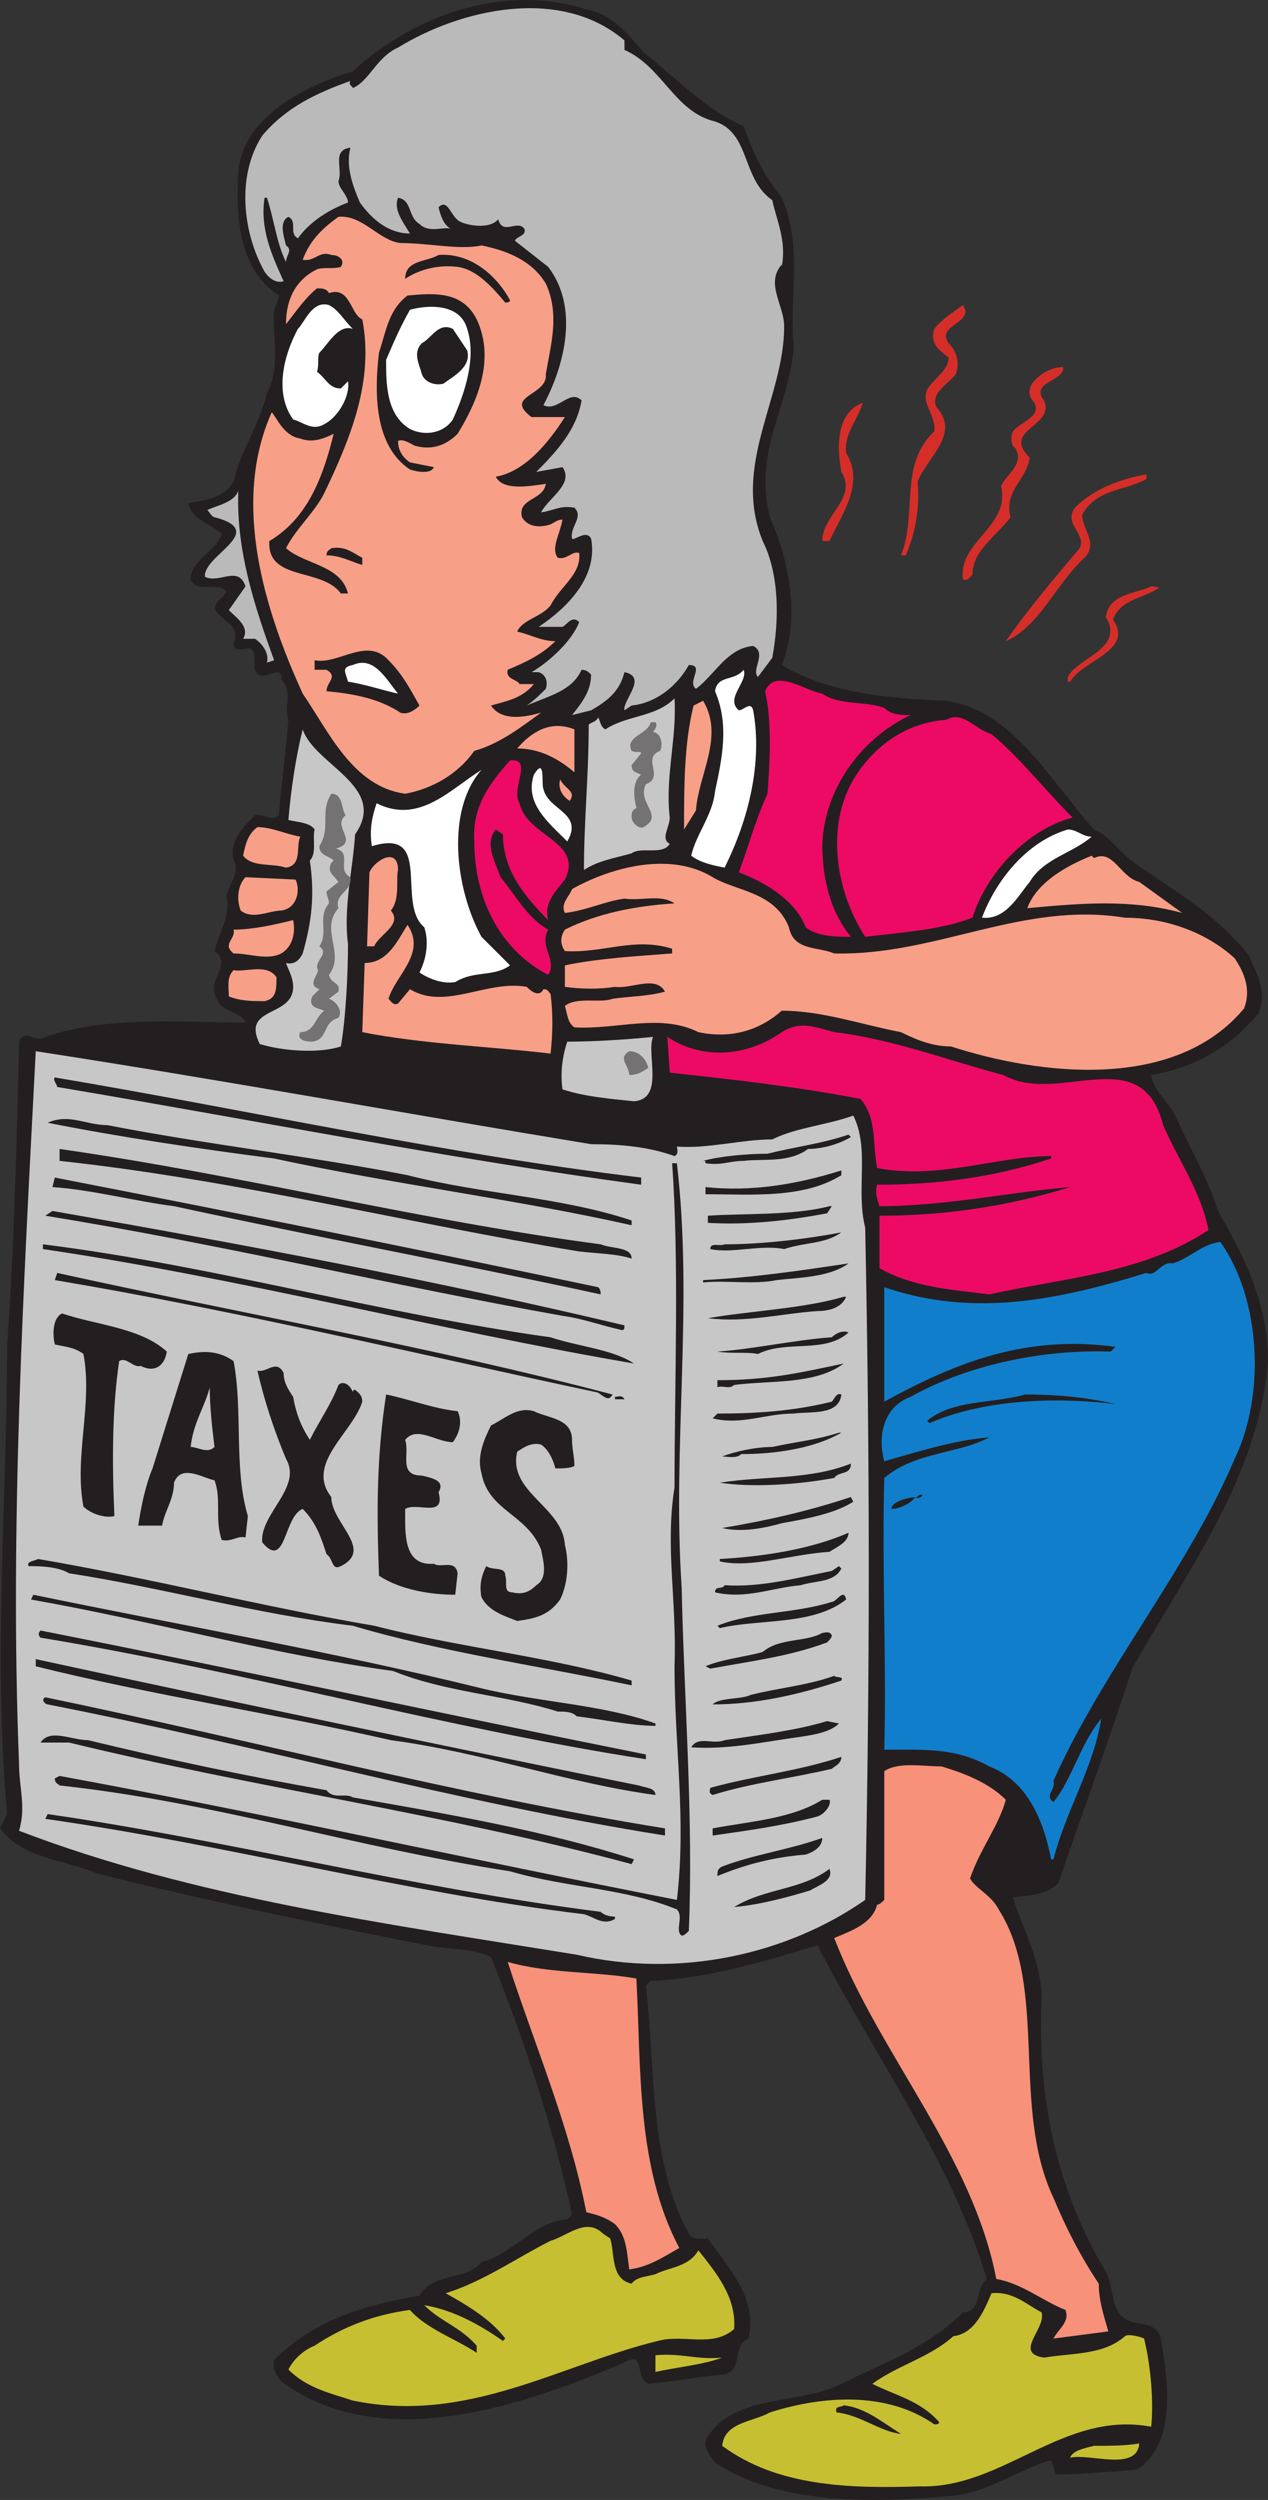
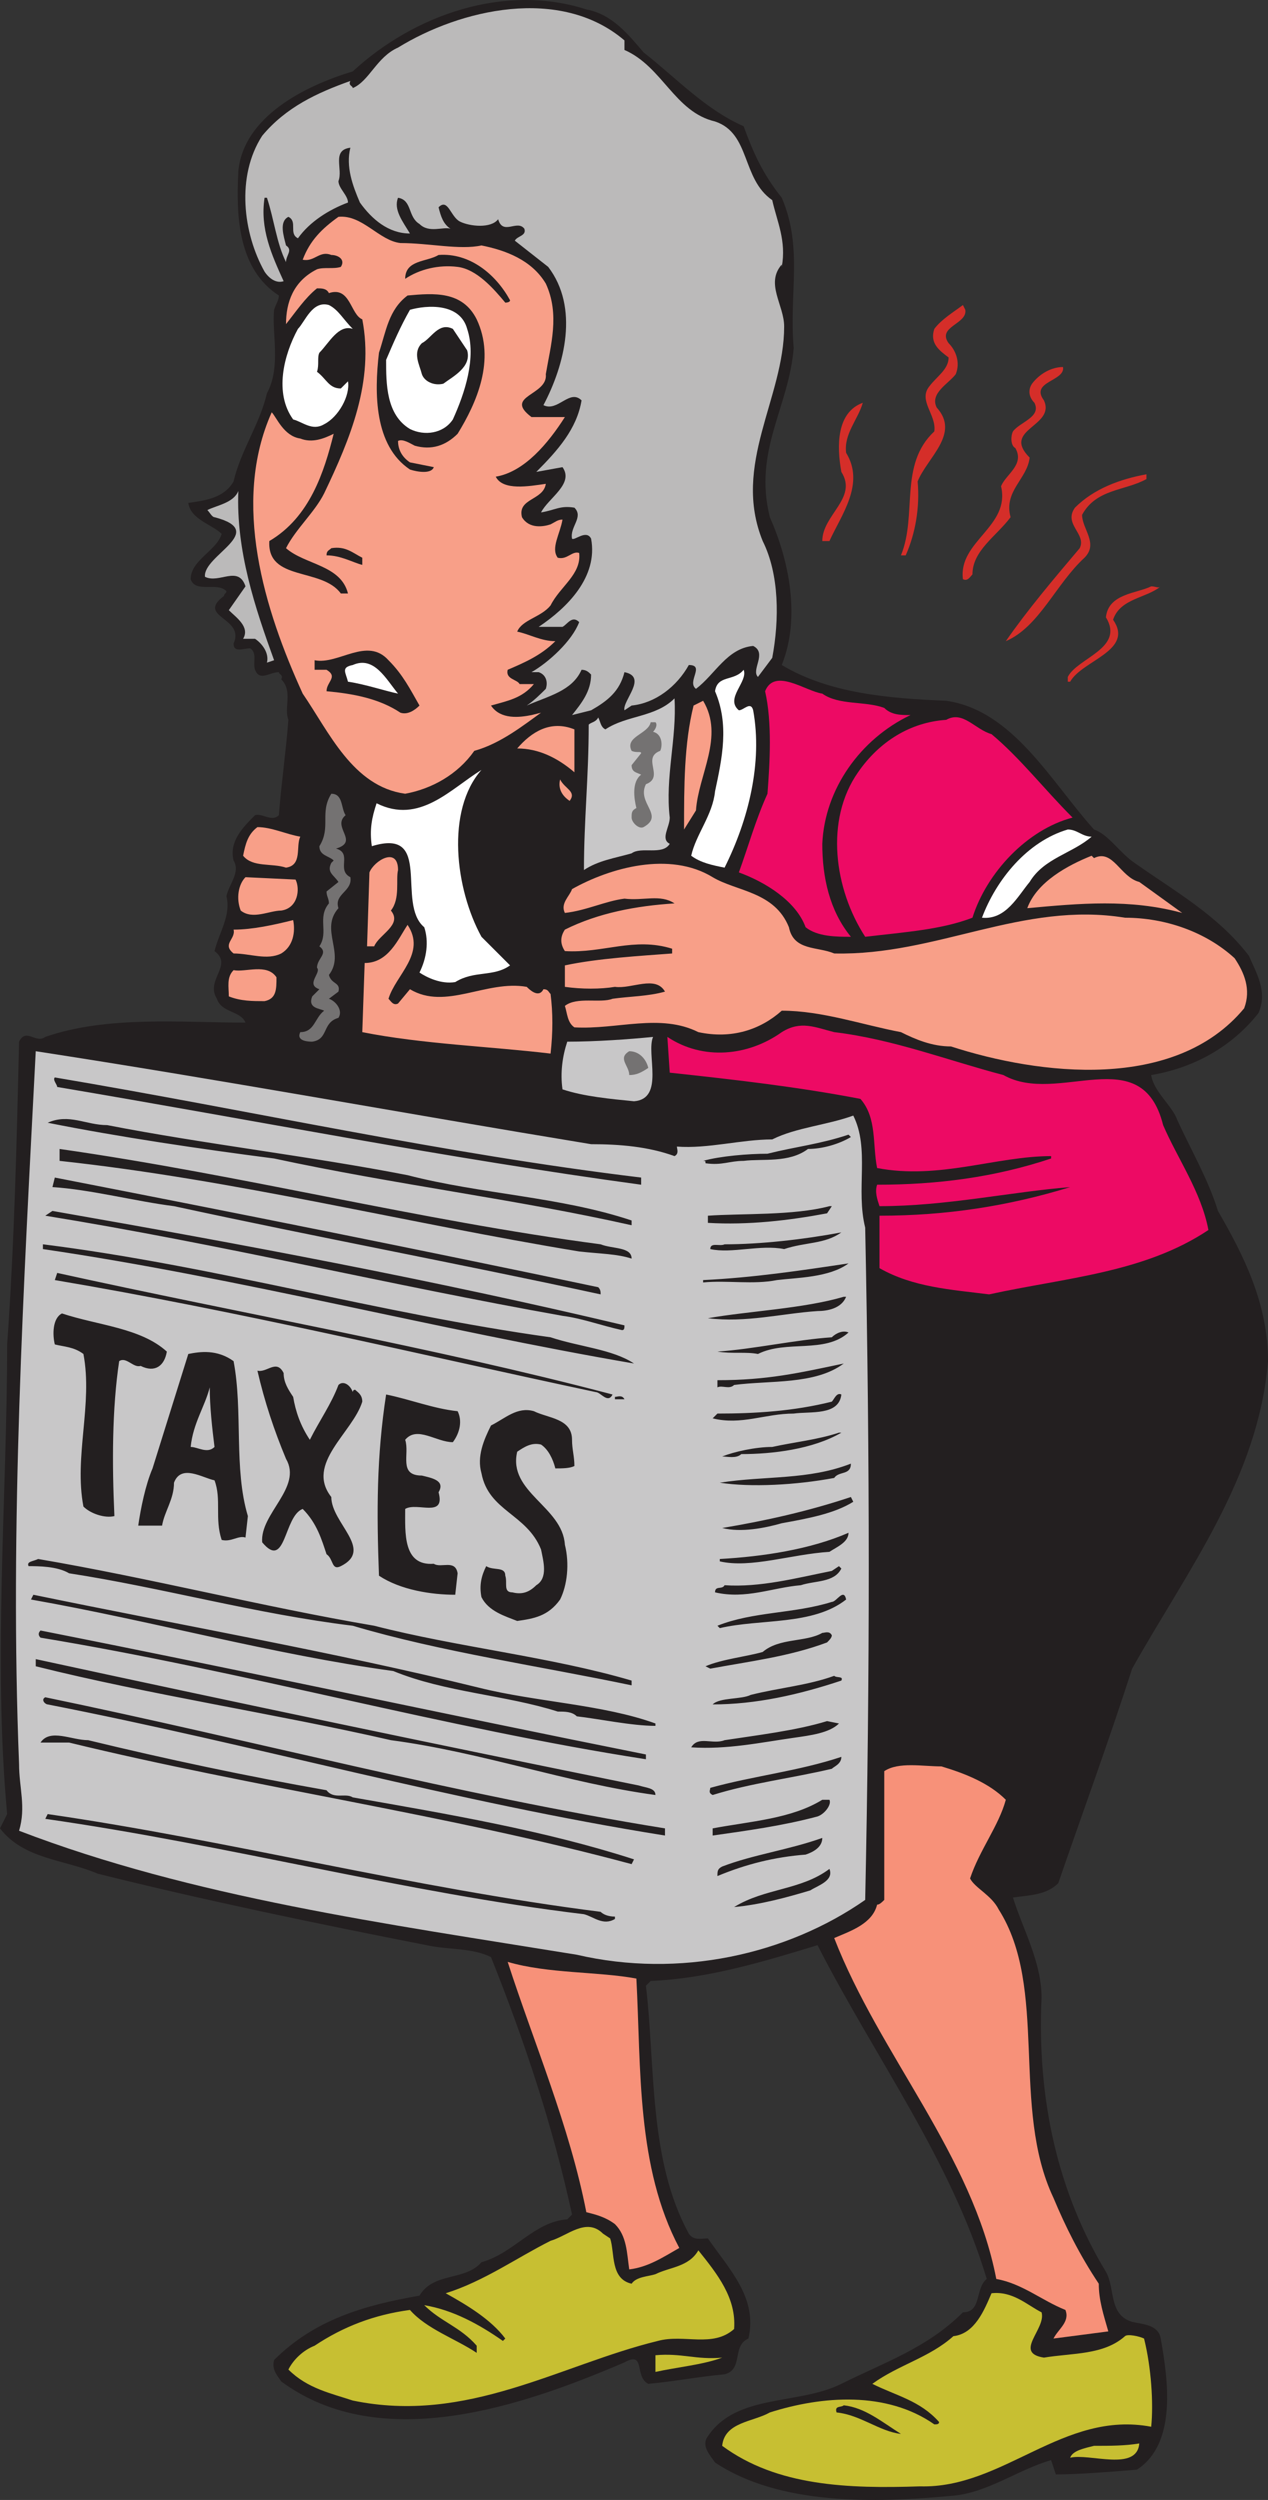
<svg xmlns="http://www.w3.org/2000/svg" width="399" height="786.497">
  <rect width="100%" height="100%" fill="#333333" stroke="none" />
  <path fill="#231f20" fill-rule="evenodd" d="M202.5 16.466c10.5 8.25 19.5 18 31.5 23.25 3 8.25 6 15 12 22.5 6.75 15.75 2.25 30 3.75 47.25-1.5 18.75-12.75 32.25-7.5 53.25 6 13.5 9.75 31.5 3.75 46.5 15 9 33.75 10.5 51.75 11.25 21 3 33 25.5 46.5 40.5 4.5 1.5 8.25 7.5 12.75 10.5 12.75 9 26.25 16.5 36 29.25 2.25 5.25 6 11.25 3 18-8.25 10.5-20.25 17.25-33.75 19.5.75 5.25 6.75 9.75 8.25 14.25 4.5 9.75 9.75 18.75 12.75 28.5 8.25 14.25 15.75 29.25 15.75 47.25-3 36.75-25.5 66-42.75 96.75-7.5 23.25-15.75 45.75-23.25 67.5-3.75 3.75-9 3.75-14.25 4.5 3 9.75 9 20.25 9 31.5-1.5 32.25 5.25 61.5 20.25 86.25 3 5.25.75 13.5 8.25 15.75 3 .75 8.25.75 9 5.25 2.25 12.75 5.25 33-7.5 41.25-9 .75-18.75 1.5-25.5 1.5l-1.5-4.5c-10.5 3-20.25 10.5-31.5 11.25-24 2.25-54 3-74.25-10.5-1.5-2.25-4.5-5.25-2.25-8.25 9-13.5 28.5-9.75 42-16.5s27-11.25 38.25-22.5c6 0 3.75-7.5 7.5-10.5-11.25-37.5-35.25-69.75-53.25-105-17.25 5.25-34.5 10.5-52.5 11.25l-1.5 1.5c3 24.75.75 54.75 13.5 78 1.5 2.25 3.75 1.5 6 1.5 6.75 9.75 15.75 18.75 12.75 31.5-5.25 2.25-1.5 9.75-7.5 11.25-8.25.75-15.75 2.25-24 3-4.5-2.25-.75-10.5-7.5-6.75-31.5 13.5-76.5 29.25-108 6-1.5-2.25-3-3.75-2.25-6.75 12.75-12.75 28.5-17.25 45.75-20.25 4.5-7.5 14.25-4.5 19.5-10.5 10.5-3 16.5-12.75 27-13.5l1.5-1.5c-6-27.75-15-54.75-25.5-81-6-3-13.5-2.25-20.25-3.75-34.5-6.75-70.5-14.25-103.5-22.5-10.5-4.5-23.25-4.5-30.75-14.25l2.25-4.5c-4.5-48.75 0-100.5 0-147.75 2.25-31.5 3-63 3.75-95.25 2.25-4.5 5.25.75 8.25-1.5 19.5-6.75 42.75-4.5 63-4.5-1.5-3.75-7.5-3-9-7.5-3.75-6 5.25-10.5-.75-15 1.5-6 5.25-11.25 3.75-17.25.75-3.75 4.5-7.5 2.25-11.25-1.5-6 3-10.5 6.75-14.25 2.25-.75 5.25 2.25 7.5 0 .75-9.75 2.25-20.25 3-30-1.5-3.75 1.5-9-2.25-12.75.75-1.5-.75-1.5-.75-2.25-3 0-6 3-7.5-.75-.75-2.25.75-5.25-1.5-6.75-2.25 0-5.25 1.5-5.25-1.5 3.75-8.25-12-8.25-3-15 0-.75.75-.75.75-1.5-3-3-9.75.75-11.25-3.75 0-6 8.25-9 9.75-14.25-3-3-9.75-4.5-10.5-9.75 5.25-.75 11.25-1.5 14.25-6.75 2.25-9.75 8.25-18 10.5-27.75 4.5-8.25 1.5-18.75 2.25-26.25.75-2.25 1.5-3 1.5-4.5-12.75-8.25-13.5-24.75-12.75-39 1.5-17.25 21-27 36-31.5 19.5-18 48-27.75 73.5-19.5 8.25 1.5 13.5 8.25 18 13.5" />
  <path fill="#bbbaba" fill-rule="evenodd" d="M196.5 12.716v3c12 5.25 15.75 19.5 28.5 22.5 11.25 3.75 8.25 18 18 24.75 1.5 6.75 4.5 12.75 3 21v-.75c-5.25 6 .75 12.75.75 19.5 0 22.5-16.5 43.5-6.75 67.5 5.25 10.5 5.25 24.75 3 36.75l-4.5 6c-2.25-2.25 3-7.5-1.5-9.75-8.25.75-12 9-18 13.5-3-2.25 3-7.5-2.25-7.5-3.75 6.75-10.5 12-18 12.75l-2.25 1.5c-.75-3 7.5-10.5 0-12-1.5 6-5.25 9-10.5 12l-6 1.5c3-3.75 6-7.5 6-12.75-.75-.75-1.5-1.5-3-1.5-3 6.75-10.5 8.25-17.25 11.25 2.25-1.5 4.5-3.75 6-5.25.75-2.25 0-4.5-2.25-5.25h-2.25c5.25-3 12.75-9.75 15-15.75-2.25-2.25-3.75.75-5.25 1.5h-7.5c9-6 18.75-15.75 16.5-27.75-1.5-3-5.25.75-6 0-.75-3.75 3.75-6.75.75-9.75-4.5-.75-6 .75-10.5 1.5 2.25-4.5 10.5-9 6.75-14.25l-8.25 1.5c6.75-6.75 12.75-13.5 14.25-22.5-3.75-3.75-7.5 3.75-12 1.5 6.75-12.75 11.25-30.75 1.5-43.5l-10.5-8.25c.75-1.5 3.75-1.5 3-3.75-2.25-3-6.75 2.25-8.25-3-2.25 3-9 2.25-12 .75s-3.75-7.5-6.75-4.5c.75 3 1.5 5.25 3.75 6.75-2.25-.75-6.75 1.5-9.75-1.5-3.75-2.25-2.25-7.5-6.75-8.25-1.5 3.75 1.5 7.5 3.75 11.25-6.75 0-12-4.5-15.75-9.75-2.25-5.25-4.5-11.25-3-17.25-6 .75-2.25 6.75-3.75 10.5 0 2.25 3 4.5 3 6.75-6 2.25-12 6-15.75 11.25-3-1.5 0-5.25-3-6.75-3 1.5-1.5 6-.75 9 2.25 1.5 0 3 0 5.25-3-6-3.75-13.5-6-20.25h-.75c-1.5 9.75 2.25 18 6 26.25-2.25.75-4.5-.75-6-3-6.75-12-9-30-.75-42.75 7.5-9 17.25-13.5 27.75-17.25-.75 1.5.75 1.5.75 2.25 5.25-2.25 7.5-9.75 14.25-12.75 19.5-12 51-19.5 71.25-2.25" />
  <path fill="#f89f88" fill-rule="evenodd" d="M126 76.466c9 0 18.75 2.25 25.5.75 7.5 1.5 15.75 4.5 20.25 12 4.5 9.75 1.5 19.5 0 28.5.75 6.75-13.5 6.75-4.5 13.5h10.5c-5.25 8.25-12.75 17.25-21.75 18.75 2.25 4.5 10.5 3 15.75 2.25-.75 5.25-9 4.5-7.5 10.5 2.25 3.75 6.75 3 9 2.25 1.5-.75 2.25-1.5 3.75-1.5-.75 4.5-3.75 9-1.5 12 3 .75 4.5-2.25 6.75-1.5.75 6.75-6 10.5-9 16.5-3 3.75-9 4.5-10.5 8.25 3.75.75 7.5 3 12 3-4.5 4.5-9.75 6.75-15 9-.75 3 3 3 3.75 4.5h4.5c-3.75 4.5-8.25 5.25-13.5 6.75 3 4.5 9 3.75 12.75 3l3-.75c-5.25 3.75-12.75 9.75-21 12-5.25 7.5-13.5 12-21.75 13.5-16.5-2.25-24-19.5-32.25-31.5-12-26.25-22.5-60-9.75-88.5 1.5 1.5 3.75 7.5 9 8.25 3.75 1.5 7.5 0 10.5-1.5-3 12-7.5 26.25-20.25 33.75-.75 12.75 16.5 8.25 22.5 16.5h2.25c-2.25-9-13.5-9-19.5-14.25 3-6 9-11.25 12-17.25 8.25-17.25 15.75-35.25 12-54.75-3.75-1.5-3.75-10.5-10.5-8.25-.75-1.5-2.25-1.5-3.75-1.5-3.75 3-6.75 7.5-9.75 11.25 0-6.75 2.25-13.5 9.75-17.25 2.25-.75 5.25 0 7.5-.75 1.5-2.25-.75-3.75-3-3.75-3.75-1.5-5.25 2.25-9 1.5 2.25-6 6-9.75 11.25-13.5 7.5-.75 12.75 7.5 19.5 8.25" />
  <path fill="#231f20" fill-rule="evenodd" d="M160.5 94.466c0 .75-1.5.75-1.5.75-3.75-4.5-9-10.5-15-11.25s-12 .75-16.5 3.75c0-6 6.75-5.25 10.5-7.5 9.75-.75 18 6 22.5 14.25m-10.5 6c6 12.75 0 26.25-6 36-3.75 3.75-8.25 5.25-13.5 3.75-1.5-.75-3.75-2.25-5.25-1.5 0 3 1.5 5.25 3.75 6.75l7.5 1.5c-.75 2.25-5.25 1.5-7.5.75-11.25-7.5-11.25-24-9.75-36.75 2.25-6.75 3-13.5 9-18 8.25-.75 17.25-1.5 21.75 7.5" />
  <path fill="#fff" fill-rule="evenodd" d="M111 103.466c-4.5-1.5-7.5 4.5-10.5 7.5-.75 1.5 0 3.75-.75 6 3 2.25 3.75 5.25 7.5 5.25l2.25-2.25c.75 4.5-3 11.25-7.5 13.5-3.75 2.25-6.75-.75-9.75-1.5-6-8.25-3-20.25 1.5-28.5 2.25-2.25 4.5-9 9.75-7.5 3 1.5 4.5 4.5 7.5 7.5m36 0c3 9-.75 20.25-4.5 28.5-3 4.5-9 5.25-13.5 3-7.5-4.5-7.5-14.25-7.5-21.75 2.25-5.25 4.5-10.5 7.5-15.75 5.25-1.5 15.75-2.25 18 6" />
  <path fill="#d52e29" fill-rule="evenodd" d="M303.75 97.466c.75 4.5-9 5.25-5.25 10.5 2.25 2.25 3.75 6 2.25 9.75-2.25 3-8.25 6-6 10.5 7.5 8.25-3 15.75-6 23.25.75 8.25-.75 16.5-3.75 23.25h-1.5c5.25-12.75-.75-28.5 10.5-39 .75-5.25-5.25-9.75-1.5-14.25 2.25-3 6-5.25 6-9-3-2.25-6-4.5-4.5-9 2.25-3 6-5.25 9-7.5l.75 1.5" />
  <path fill="#231f20" fill-rule="evenodd" d="M147 110.216c1.5 5.25-4.5 8.25-7.5 10.5-3 .75-6-.75-6.75-3-.75-3-3-6.75 0-9.75 3-1.5 5.25-6.75 9.75-4.5l4.5 6.75" />
  <path fill="#d52e29" fill-rule="evenodd" d="M334.5 115.466c.75 4.5-10.5 4.5-6 10.5 3.75 8.25-13.5 9-4.5 18-.75 6.75-8.25 10.5-6 18.75-4.5 6-12 10.5-12 18-.75.75-1.5 2.25-3 1.5-1.5-12 15-16.5 12-29.25 1.5-3.75 7.5-6.75 4.5-12-1.5-.75-1.5-3.75-.75-5.25 2.25-3 9-4.5 6.75-9-1.5-1.5-2.25-3.75-.75-6 2.25-3 6-5.25 9.75-5.25m-63 11.25c-1.5 5.25-6 9.75-5.25 15.75 6 9.75-1.5 19.5-5.25 27.75h-2.25c0-8.25 11.25-13.5 6-21.75-1.5-8.25-1.5-18.75 6.75-21.75m89.25 24c-6.75 3.75-15.75 3-20.25 11.25 0 4.5 5.25 9 .75 13.5-9 8.25-14.25 21.75-24.75 26.25 6.75-9.75 15-19.5 23.25-29.25 2.25-4.5-5.25-7.5-1.5-12.75 6-6 14.25-9 22.5-10.5v1.5" />
  <path fill="#bbbaba" fill-rule="evenodd" d="m86.25 207.716-2.25.75c.75-3-1.5-6-3.75-7.5H76.5c2.25-3.75-2.25-6.75-4.5-9l5.25-7.5c-2.25-6.75-8.25-.75-12.75-3-.75-6.75 20.25-14.25 3-18.75-.75 0-1.5-1.5-2.25-2.25 3-1.5 8.25-2.25 9.75-6-.75 18.75 5.25 36.75 11.25 53.25" />
  <path fill="#231f20" fill-rule="evenodd" d="M114 175.466v2.25c-3-.75-6.75-3-11.25-3 0-1.5.75-1.5 1.5-2.25 4.5-.75 6.75 1.5 9.75 3" />
  <path fill="#d52e29" fill-rule="evenodd" d="M365.25 184.466c-4.5 3.75-12.75 3.75-15 10.5 6.75 9.75-9.75 12.75-13.5 19.5H336v-1.5c3-6 18-9 12-18.75.75-7.5 9.75-7.5 14.25-9.75 1.5 0 2.25.75 3 0" />
  <path fill="#231f20" fill-rule="evenodd" d="M132 221.966c-1.5 1.5-3.75 3-6 2.25-6.75-4.5-15-6-23.25-6.75 0-3 3.75-4.5 0-6.75H99v-3c7.5 1.5 16.5-7.5 23.25 0 4.5 4.5 6.75 9 9.75 14.25" />
  <path fill="#fff" fill-rule="evenodd" d="M125.25 218.216c-3.75-.75-10.5-3-15.75-3.75-.75-3-2.25-4.5 1.5-5.25 6.75-3 10.5 4.5 14.25 9m107.25 5.25c1.5 0 3.75-3 4.5 0 3 16.5-1.5 34.5-9 49.5-3.75-.75-7.5-1.5-10.5-3.75 1.5-6.75 6.75-12.75 7.5-20.25 2.25-10.5 4.5-21 0-31.5.75-5.25 6-3 9-6.75 1.5 3.75-6 9-1.5 12.75" />
  <path fill="#ed0a64" fill-rule="evenodd" d="M278.25 222.716c2.25 2.25 5.25 2.25 8.25 2.25-15.75 7.5-27 23.25-27.75 40.5 0 10.5 2.25 21 9 29.25-4.5 0-10.5 0-14.25-3-3-8.25-12.75-14.25-21-17.25 3-8.25 5.25-16.5 9-24.75.75-9.75 1.5-22.5-.75-32.25 3-7.5 12.75 0 18 .75 5.25 3.75 13.5 2.25 19.5 4.5" />
  <path fill="#c8c7c8" fill-rule="evenodd" d="M210.75 257.216c0 3-3 6.75 0 8.25-2.25 3.75-9 .75-12 3-5.25 1.5-10.5 2.25-15 5.25 0-15.75 1.5-29.25 1.5-45.75.75-.75 2.25-.75 3-2.25.75 1.5.75 3 2.25 3.75 6.75-4.5 15.75-3.75 21.75-9.75.75 12.75-3 24.75-1.5 37.5" />
  <path fill="#f89f88" fill-rule="evenodd" d="m219 254.966-3.75 6c0-13.5 0-27 3-39l3-1.5c6.75 11.25-1.5 23.25-2.25 34.5" />
  <path fill="#ed0a64" fill-rule="evenodd" d="M337.5 257.216c-14.25 3.75-27 17.25-31.5 31.5-9.75 3.75-21 4.5-33.75 6-9.75-15-12.75-36.75-2.25-51.75 6.75-9.75 16.5-15.75 27.75-16.5 5.25-3 9 3 14.25 4.5 9 7.5 16.5 17.25 25.5 26.25" />
  <path fill="#747272" fill-rule="evenodd" d="M206.25 227.216c.75.75 0 2.25-.75 3 3 .75 3 4.5 2.25 6-6 2.25 1.5 8.25-4.5 10.5-3 6 6 9.75-.75 13.5-1.5.75-3.75-1.5-3.75-3s0-2.25 1.5-3c-.75-3-1.5-8.25 1.5-10.5-1.5-.75-3-.75-3-3l3-3.75c0-.75-1.5 0-3-.75-2.25-4.5 5.25-5.25 6-9h1.5" />
  <path fill="#f89f88" fill-rule="evenodd" d="M180.75 242.966c-5.25-4.5-11.25-7.5-18-7.5 4.5-5.25 10.5-9 18-6v13.5" />
-   <path fill="#c8c7c8" fill-rule="evenodd" d="M111.75 262.466c-.75 11.25-3.75 23.25-2.25 34.5 0 9.75-.75 24-2.25 32.25-6.75 2.25-18 1.5-25.5-.75-6-12 10.5-8.25 10.5-18 0-3-1.5-5.25-2.25-7.5 3 .75 4.5-1.5 5.25-3 3-10.5 3.75-18.75 2.25-29.25 2.25-2.25.75-6.75 1.5-9.75-1.5-2.25-5.25-2.25-8.25-3 .75-9 2.25-19.5 4.5-28.5 3.75 11.25 27 18 16.5 33" />
-   <path fill="#ed0a64" fill-rule="evenodd" d="M163.5 252.716c2.25 10.5 20.25 12 14.25 24-3 3.75-6.75 7.5-5.25 12.75-7.5-7.5-14.25-15.75-14.25-27l-2.25-1.5c-3.75 4.5 0 10.5 1.5 15 4.5 5.25 8.25 12.75 15 16.5-3 5.25 3 9.75 0 14.25-15.75-8.25-23.25-24.75-23.25-42-.75-10.5 4.5-18 11.25-25.5 7.5-.75 0 9 3 13.5" />
-   <path fill="#fff" fill-rule="evenodd" d="M171 248.216c1.5 6.75 12.75 7.5 7.5 16.5-6-6-13.5-12-10.5-21 3.75-6 2.25 3 3 4.5m-19.5 46.5 9 9c-5.25 3.75-11.25 1.5-17.25 5.25-4.5.75-9-1.5-11.25-3 2.25-4.5 3-9.75 1.5-14.25-9-7.5 3-31.5-16.5-25.5-.75-5.25 0-9 1.5-13.5 13.5 6.75 23.25-4.5 33-10.5-11.25 12.75-8.25 37.5 0 52.5" />
+   <path fill="#fff" fill-rule="evenodd" d="M171 248.216m-19.5 46.5 9 9c-5.25 3.75-11.25 1.5-17.25 5.25-4.5.75-9-1.5-11.25-3 2.25-4.5 3-9.75 1.5-14.25-9-7.5 3-31.5-16.5-25.5-.75-5.25 0-9 1.5-13.5 13.5 6.75 23.25-4.5 33-10.5-11.25 12.75-8.25 37.5 0 52.5" />
  <path fill="#f89f88" fill-rule="evenodd" d="M179.25 251.966c-2.25-1.5-3.75-3.75-3-6.75 1.5 3 5.25 3.75 3 6.75" />
  <path fill="#747272" fill-rule="evenodd" d="M108.75 256.466c-4.5 3.75 4.5 8.25-3 10.5 5.25 1.5 0 6.75 4.5 9 .75 4.5-5.25 5.25-3.75 9.75-6 6.75 2.25 14.25-3 21 .75 3 3.75 2.25 3 5.25l-3 2.25c2.25.75 4.5 3.75 3 6-5.25 1.5-3 6.75-8.25 7.5-.75 0-5.25 0-3.75-3 4.5 0 4.5-4.5 7.5-6.75-1.5-.75-5.25-.75-3.75-4.5l2.25-2.25c-4.5-1.5.75-5.25-.75-6.75 0-3 3.75-4.5.75-6.75 3-4.5-.75-9 3-13.5 0-1.5-.75-2.25-.75-3.75l3.75-3c-1.5-2.25-3.75-3-2.25-6l.75-.75c-1.5-1.5-4.5-1.5-4.5-4.5 3.75-6 0-10.5 3.75-16.5 3.75 0 3 4.5 4.5 6.75" />
  <path fill="#f89f88" fill-rule="evenodd" d="M94.5 263.216c-1.5 3 .75 9-4.5 9.75-4.5-1.5-10.5 0-13.5-3.75.75-3.75 1.5-6.75 4.5-9 4.5 0 9 2.25 13.5 3" />
  <path fill="#fff" fill-rule="evenodd" d="M343.5 263.216c-6 5.25-15 6.75-19.5 14.25-3.75 4.5-7.5 12-15 11.25 4.5-12 14.25-24 27-27.75 3 0 4.5 2.25 7.5 2.25" />
  <path fill="#f89f88" fill-rule="evenodd" d="m358.5 277.466 13.5 9.75c-16.5-4.5-32.25-3-48.75-1.5 3-8.25 12.75-13.5 20.25-16.5l.75.75c6-3 8.25 6 14.25 7.5m-233.25-3.75c-.75 3 .75 9-2.25 12.75 3.75 4.5-3.75 7.5-5.25 11.25h-2.25l.75-23.25c1.5-3.75 9-8.25 9-.75" />
  <path fill="#f89f88" fill-rule="evenodd" d="M248.25 291.716c1.5 7.5 9 6 14.25 8.25 32.25.75 59.25-16.5 91.5-11.25 12.75 0 25.5 4.5 34.5 12.75 3 4.5 5.25 9.75 3 15.75-21.75 26.25-64.5 21-92.25 12-6 0-11.25-2.25-15.75-4.5-12-2.25-24.75-6.75-37.5-6.75-6.75 6-15.75 9-26.25 6.75-12-6-25.5-.75-39-1.5-2.25-1.5-2.25-4.5-3-6.75 3.75-3 11.25-.75 15-2.25 5.25-.75 11.25-.75 16.5-2.25-3-5.25-10.5-.75-15.75-1.5-4.5.75-10.5.75-15.75 0v-6.75c10.5-2.25 24-3 33.75-3.75v-1.5c-12-3.75-21.75 1.5-33.75.75-1.5-2.25-1.5-4.5 0-6.75 10.5-5.25 22.5-7.5 34.5-8.25-4.5-3-9.75-.75-15.75-1.5-6 .75-12 3.75-18.75 4.5-1.5-3 1.5-5.25 2.25-7.5 12-6.75 30.75-12 44.25-3.75 7.5 4.5 19.5 4.5 24 15.75m-155.25-15c1.5 3 .75 9-4.5 9.75-3.75 0-9 3-12.75 0-1.5-3.75-.75-8.25 1.5-10.5l15.75.75m-.75 12.75c.75 3.75 0 8.25-3.75 10.5-4.5 2.25-9.75 0-15 0-3.75-3 .75-4.5 0-7.5 6 0 12.75-1.5 18.75-3m30 24.75c.75.75 1.5 2.25 3 1.5l3.75-4.5c11.25 6.75 24-3 36.75-.75.75.75 3.75 3.75 5.25.75 1.5 0 1.5.75 2.25 1.5.75 6 .75 12 0 18.75-18.75-2.25-40.5-3-59.25-6.75l.75-21.75c7.5 0 10.5-7.5 13.5-12 6 9-3.75 15.75-6 23.25M87 307.466c0 3.75 0 6.75-3.75 7.5-3.75 0-7.5 0-11.25-1.5 0-3-.75-6 1.5-8.25 3.75.75 10.5-2.25 13.5 2.25" />
  <path fill="#ed0a64" fill-rule="evenodd" d="M315.75 338.216c17.25 9.75 43.5-11.25 50.25 15.75 4.5 10.5 12 21 14.25 33-20.25 13.5-45 15-69 20.25-12-1.5-24-2.25-34.5-8.25v-16.5c21 0 40.5-3 60-9-18.75 1.5-39 6-60 6-.75-2.25-1.5-4.5-.75-6.75 18.75 0 36.75-2.25 54.75-8.25v-.75c-17.25 0-35.25 7.5-54.75 3.75-1.5-7.5 0-15.75-5.25-21.75-19.5-3.75-39-6-60-8.25l-.75-11.25c11.25 7.5 25.5 6 36-1.5 6-3.75 10.5-1.5 16.5 0 18.75 2.25 36 9 53.25 13.5" />
  <path fill="#c8c7c8" fill-rule="evenodd" d="M205.5 326.216c-2.25 5.25 3.75 19.5-6 20.25-7.5-.75-15.75-1.5-22.5-3.75-.75-5.25 0-10.5 1.5-15 9 0 19.5-.75 27-1.5" />
  <path fill="#c8c7c8" fill-rule="evenodd" d="M186 359.966c9 0 18 .75 26.25 3.75 1.5-.75.75-2.25.75-3 9.75.75 20.25-2.25 30-2.25 7.5-3.75 17.25-4.5 25.5-7.5 5.25 10.5.75 23.25 3.75 35.25 1.5 74.25 1.5 140.25 0 211.5-24.75 17.25-58.5 24.75-90.75 17.25-60-9.75-120.75-18-175.5-39 2.25-7.5 0-13.5 0-21-3-75 1.5-151.5 5.25-224.25 58.5 9 115.5 19.5 174.75 29.25" />
  <path fill="#747272" fill-rule="evenodd" d="M204 335.966c-2.25 1.5-3.75 2.25-6 2.25 0-3-3.75-5.25 0-7.5 3 0 5.25 2.25 6 5.25" />
  <path fill="#231f20" fill-rule="evenodd" d="M201.75 370.466v2.25c-60.75-8.25-121.5-20.25-183.75-30.75 0-.75-1.5-2.25-.75-3 62.25 10.5 122.25 24 184.5 31.5m-73.5-.75c23.25 6 48 6.75 70.5 14.25v1.5c-36.75-8.25-74.25-12.75-112.5-21-23.25-3-48.75-6.75-71.25-11.25 6.75-3 12 .75 18.75.75 30.75 6 63.75 9.75 94.5 15.75m139.5-12c-3.75 2.25-9 3.75-13.5 3.75-6 4.5-14.25 3-20.25 3.75-4.5 0-6.75 1.5-12 .75 0-.75 0-.75-.75-.75 5.25-1.5 14.25-2.25 20.25-2.25 9-2.25 16.5-3 25.5-6l.75.75M189 391.466c3.75 1.5 9.75.75 9.75 4.5-4.5-1.5-9.75-1.5-16.5-2.25-54.75-9-108-22.5-163.5-28.5v-3.75c57.75 8.25 113.25 22.5 170.25 30" />
-   <path fill="#231f20" fill-rule="evenodd" d="M213 365.966c5.25 45-1.5 88.5 1.5 133.5.75 35.25 3.75 72.75 2.25 108-.75.75-1.5 1.5-2.25 1.5-2.25-1.5.75-6-1.5-8.25-16.5-6.75-34.5-6.75-52.5-12-48.75-7.5-93-21.75-141.75-27-.75-.75-1.5-.75-1.5-2.25l1.5-.75c65.25 12 129 26.25 194.25 39 3-25.5-.75-48-.75-73.5.75-21-3-37.5 0-56.25 0-33 1.5-70.5-.75-102h1.5m51.75 3.75c-12 7.5-28.5 6-42.75 6v-2.25c14.25 1.5 28.5-.75 42.75-5.25v1.5" />
  <path fill="#231f20" fill-rule="evenodd" d="M188.25 404.966c.75.75.75 1.5.75 2.25-45-9.75-89.25-18-134.25-27.75-12-1.5-26.25-5.25-38.25-6l.75-3c57.75 11.25 114 22.5 171 34.5m73.5-25.5-1.5 2.25c-12 2.25-24.75 3.75-37.5 3v-2.25c10.5-.75 27 0 38.25-3h.75m-65.25 37.5c0 .75 0 1.5-.75 1.5-6.75-1.5-12.75-3.75-18.75-4.5-54.75-9.75-107.25-22.5-162.75-31.5l2.25-1.5c60 10.5 120 21.75 180 36m68.25-29.25c-5.25 3.75-11.25 3-18 5.25-7.5-1.5-16.5 1.5-23.25 0 0-2.25 3-.75 4.5-1.5 11.25 0 24.75-1.5 36.75-3.75" />
-   <path fill="#117ecc" fill-rule="evenodd" d="M384 390.716c12.75 18 14.25 48 4.5 68.25-15 35.25-41.25 66-57 101.25.75 3-3 4.5 0 6.75 6-7.5 8.25-18 15-26.25-2.25 15-11.25 29.25-15 44.25h-.75c-2.25-12-7.5-24.75-19.5-29.25-10.5-6-21-5.25-33-5.25.75-26.25-.75-56.25 0-85.5 9.75-8.25 23.25-7.5 33-12.75-10.5.75-22.5 4.5-33 7.5-2.25-8.25 0-17.25 8.25-20.25 18.75-10.5 42.75-15 63-14.25l1.5-1.5c-27.75-3.75-49.5 4.5-72.75 17.25v-36c28.5 9.75 55.5 3.75 82.5-4.5 3 1.5 4.5-3.75 8.25-3 5.25-1.5 9-6 15-6.75" />
  <path fill="#231f20" fill-rule="evenodd" d="M173.25 420.716c9 3 19.5 3.75 26.25 8.25-61.5-10.5-124.5-27-186-36v-1.5c54 6.75 105.75 21.75 159.75 29.25m93.75-23.25c-6 4.5-16.5 4.5-22.5 5.25-7.5 1.5-15.75 0-23.25.75v-.75c15.75-.75 30.75-3 45.75-5.25m-74.25 41.25c-1.5 3-3.75-.75-5.25-.75-56.25-12-112.5-25.5-170.25-35.25l.75-2.25c57.75 12.75 117.75 23.25 174.75 38.25m73.5-30.75c-1.5 3.75-6 4.5-9 4.5-11.25.75-22.5 3.75-34.5 2.25 12.75-2.25 30-3 42.75-6.75h.75M52.5 425.216c-.75 4.5-3.75 6.75-8.25 4.5-2.25.75-4.5-3-6.75-1.5-2.25 15-2.25 32.25-1.5 48.75-3 .75-7.5-.75-9.75-3-3-15.75 3-32.25 0-48-3-2.25-6-2.25-9-3-.75-3-.75-8.25 2.25-9.75 11.25 3.75 24.75 4.5 33 12m214.5-6c-7.5 6.75-19.5 2.25-28.5 6.75-3.75-.75-8.25 0-12.75-.75 11.25-.75 24.75-3.75 36-4.5 1.5-1.5 3.75-2.25 5.25-1.5m-193.5 9c3 15.75 0 33.75 4.5 48.75l-.75 6.75c-2.25-.75-4.5 1.5-7.5.75-2.25-6.75 0-12.75-2.25-18.75-3.75-.75-10.5-5.25-12.75.75 0 5.25-3 9-3.75 13.5h-7.5c.75-5.25 2.25-12.75 4.5-18l11.25-36c3.75-.75 9-1.5 14.25 2.25m192 .75c-9 6.75-23.25 5.25-34.5 6.75-1.5 1.5-3.75 0-5.25.75v-2.25c15.75 0 25.5-2.25 39.75-5.25m-173.25 10.5c.75 4.5 2.25 9 5.25 13.5 3-6 6.75-11.25 9-17.25 1.5-1.5 3.75 0 4.5 2.25 0 0 0-.75.75-.75.75.75 2.25 1.5 2.25 3.75-3 9.75-18 19.5-9.75 30 0 8.25 13.5 16.5 3 21.75-3 1.5-2.25-2.25-4.5-3.75-1.5-4.5-3-9.75-7.5-14.25-6 2.25-5.25 19.5-12.75 10.5-.75-9 12.75-17.25 7.5-26.25-3.75-9-6.75-18-9-27.75 3 .75 6-3.75 8.25.75 0 3 1.5 5.25 3 7.5" />
  <path fill="#c8c7c8" fill-rule="evenodd" d="M67.5 455.216c-2.25 2.25-5.25 0-7.5 0 .75-7.5 4.5-12.75 6-18.75 0 6 .75 12.75 1.5 18.75" />
  <path fill="#231f20" fill-rule="evenodd" d="M144 443.966c1.5 3 .75 6.75-1.5 9.75-5.25 0-11.25-5.25-15-.75 1.5 4.5-2.25 11.25 5.25 11.25 3 .75 7.5 1.5 5.25 5.25 2.25 8.25-6.75 3-10.5 5.25 0 7.5-.75 18 9 17.25 2.25 1.5 6.75-1.5 7.5 3l-.75 6.75c-7.5 0-17.25-1.5-24-6-.75-20.25-.75-37.5 2.25-57 7.5 1.5 15 4.5 22.5 5.25m120.75-5.25c-.75 6.75-9.75 5.25-15 6-9 0-16.5 3.75-25.5 1.5l1.5-1.5c12 0 24-.75 36-3.75.75-.75 1.5-3 3-2.25m86.25 3c-18.75-2.25-41.25-1.5-58.5 6l-.75-.75c8.25-6.75 20.25-5.25 30.75-8.25 9.75 0 18.75.75 28.5 3m-154.5-1.5h-3v-.75c.75 0 2.25-.75 3 .75m-16.5 12.75c0 3 .75 5.25.75 8.25-1.5.75-3.75.75-6 .75-.75-3-2.25-6-4.5-7.5-3-.75-5.25.75-7.5 2.25-3 12.75 14.25 17.25 15 29.25 1.5 6 .75 12.75-1.5 17.25-3.75 5.25-8.25 6-13.5 6.75-3.75-1.5-9-3-11.25-7.5-.75-3.75 0-6.75 1.5-9.75 2.25 1.5 6 0 6 3 .75 2.25-.75 5.25 2.25 5.25 3 .75 5.25 0 7.5-2.25 3.75-2.25 2.25-7.5 1.5-11.25-4.5-11.25-16.5-12-18.75-24-1.5-5.25.75-10.5 3-15 4.5-2.25 8.25-6 13.5-4.5 4.5 2.25 12 2.25 12 9m84.75-2.25c-9 5.25-21.75 6.75-31.5 6.75-1.5 1.5-4.5.75-6 .75 3.75-1.5 10.5-3 15.75-3 6.75-1.5 14.25-2.25 21-4.5h.75m3 9.75c0 3.75-3.75 2.25-5.25 4.5-12 2.25-26.25 3-36 1.5 14.25-2.25 27.75-.75 41.25-6m22.5 9.75c0 .75-1.5 1.5-2.25.75-1.5 2.25-5.25 3.75-7.5 3.75 0-2.25 5.25-3.75 8.25-3.75 0-.75 1.5-.75 1.5-.75m-21.75 2.25c-6 3.75-14.25 5.25-22.5 6.75-5.25 1.5-12.75 3-18.75 1.5 13.5-2.25 27-5.25 40.5-9.75l.75 1.5m-1.5 9.75c0 3-3.75 4.5-6 6-12 .75-24.75 5.25-34.5 3v-.75c13.5-.75 28.5-3 40.5-8.25m-149.25 29.25c26.25 6.75 55.5 9.75 81 17.25v1.5c-28.5-6-60-10.5-87.75-18.75-30.75-3.75-60-12-89.25-16.5-3.75-2.25-9.75-2.25-12.75-2.25-.75-1.5 1.5-1.5 3-2.25 35.25 6 70.5 15 105.75 21m147-18c-2.25 4.5-8.25 3.75-12.75 5.25-9 .75-17.25 4.5-27 2.25 0-2.25 2.25-.75 3-2.25 11.25.75 22.5-2.25 33.75-4.5l2.25-1.5.75.75m-114 37.5c18 4.5 39 5.25 55.5 11.25v.75c-7.5 0-18-2.25-24.75-3-1.5-1.5-3.75-1.5-6-1.5-16.5-5.25-35.25-6-51.75-12.75-38.25-5.25-75.75-15.75-114-22.5l.75-1.5c47.25 9.75 94.5 18 140.25 29.25m115.5-27.75c-10.5 8.25-27 6-39.75 9l-.75-.75c11.25-4.5 24-3.75 36-7.5 1.5 0 3.75-4.5 4.5-.75m-63 48.75v1.5c-63-9.75-126.75-27.75-190.5-38.25-.75-.75-.75-1.5 0-2.25 64.5 12.75 126.75 26.25 190.5 39m58.5-37.5c0 .75-.75 1.5-1.5 2.25-12 4.5-24.75 6-36.75 8.25l-1.5-.75c5.25-2.25 12.75-3 18-4.5 5.25-4.5 13.5-3 18.75-6 .75 0 2.25-.75 3 .75M201 561.716c2.25.75 5.25.75 5.25 3-27.75-3.75-54.75-13.5-83.25-17.25-36-8.25-75.75-14.25-111.75-23.25v-2.25c62.25 13.5 126.75 27 189.75 39.75m63.75-33c-13.5 4.5-27 7.5-40.5 7.5 2.25-2.25 9-1.5 12-3 9-2.25 18-3 26.25-6 .75.75 3 0 2.25 1.5m-55.5 46.5v2.25c-66-10.5-129-28.5-194.25-41.25-.75 0-2.25-1.5-.75-2.25 65.25 13.5 129.75 30.75 195 41.25m54.75-33c-3 3-9 3.75-14.25 4.5-10.5 1.5-21 3.75-32.25 3 2.25-3.75 6.75-.75 10.5-2.25 9.75-1.5 22.5-3 32.25-6l3.75.75m-161.25 21c2.25 3 6 .75 8.25 2.25 30 5.25 60.75 10.5 88.5 19.5l-.75 1.5c-58.5-15.75-118.5-24-177-38.25h-9c3-4.5 9.75-.75 15-.75 24.75 6 49.5 11.25 75 15.75m162-10.5c0 2.25-2.25 3-3 3.75-12.75 3-25.5 4.5-37.5 8.25-1.5-.75-.75-1.5-.75-2.25 13.5-3.75 27.75-5.25 41.25-9.75" />
  <path fill="#f79179" fill-rule="evenodd" d="M316.5 566.216c-2.25 8.25-8.25 15.75-11.25 24.75 1.5 3 6.75 5.25 9 9.75 15.75 24.75 3.75 62.25 17.25 90.75 3.75 9 8.25 18 14.25 27 0 5.25 1.5 9.75 3 15l-17.25 2.25c1.5-3 5.25-5.25 3.75-9-7.5-3-13.5-8.25-21.75-9.75-7.5-39-36.75-70.5-51-107.25 5.25-2.25 12-4.5 13.5-10.5.75 0 1.5-.75 2.25-1.5v-40.5c4.5-3 12-1.5 18-1.5 7.5 2.25 15 5.25 20.25 10.5" />
  <path fill="#231f20" fill-rule="evenodd" d="M261 566.216c.75 1.5-1.5 4.5-3.75 5.25-11.25 3-22.5 4.5-33 6v-2.25c12-2.25 24.75-3 34.5-9H261m-72 35.25c.75.75 2.25 1.5 4.5 1.5v.75c-3.75 2.25-6.75-.75-9.75-1.5-56.25-6.75-111.75-21.75-169.5-30l.75-1.5c57 8.25 114.75 23.25 174 30.75m69.75-23.25c0 3-3 4.5-5.25 5.25-9.75.75-18.75 3-27.75 6.75 0-1.5 0-2.25 1.5-3 9.75-3.75 21-5.25 31.5-9m2.25 9.75c1.5 3.75-3.75 5.25-6 6.75-7.5 2.25-15.75 4.5-24 5.25 9.75-6 21-5.25 30-12" />
  <path fill="#f79179" fill-rule="evenodd" d="M200.25 622.466c1.5 28.5 0 59.25 13.5 84.75-5.25 3-9.75 6-15.75 6.75-.75-5.25-.75-10.5-4.5-14.25-3-2.25-6-3-9-3.75-5.25-27-16.5-53.25-24.75-78.75 12.75 3.75 28.5 3 40.5 5.25" />
  <path fill="#c7bf32" fill-rule="evenodd" d="M192 704.216c1.5 4.5 0 12.75 6.75 14.25 1.5-2.25 5.25-2.25 7.5-3 4.5-2.25 10.5-2.25 13.5-7.5 6 7.5 12 15 11.25 24.75-6.75 6-15.75 1.5-24 3.75-30.75 7.5-60 26.25-96 18.75-6.75-2.25-14.25-3.75-20.25-9.75 1.5-3 4.5-6 8.25-7.5 9-6 18.75-9.75 30-11.25 5.25 6 14.25 9 21 13.5v-2.25c-5.25-6-11.25-7.5-16.5-12.75 9 1.5 17.25 6 24.75 11.25l.75-.75c-4.5-6-12-10.5-18.75-14.25 12-3.75 22.5-11.25 33-16.5 5.25-1.5 11.25-7.5 16.5-2.25l2.25 1.5m135.75 23.25c1.5 5.25-9 12.75.75 14.25 9-1.5 18.75-.75 25.5-6.75.75-.75 4.5 0 6 .75 2.25 9 3 20.25 2.25 27.75-27.75-5.25-46.5 19.5-72.75 18.75-22.5.75-45 0-62.25-12.75.75-7.5 9.75-7.5 15-10.5 16.5-5.25 36.75-6.75 51.75 3.75.75 0 1.5 0 1.5-.75-6-6.75-13.5-8.25-21-12 8.25-6 18-8.25 25.5-15 6.75-.75 9.75-8.25 12-13.5 6.75-.75 11.25 3.75 15.75 6" />
  <path fill="#c7bf32" fill-rule="evenodd" d="M227.25 741.716c-6 2.25-14.25 3-21 4.5v-5.25c8.25-.75 12.75 1.5 21 .75" />
  <path fill="#231f20" fill-rule="evenodd" d="M283.5 765.716c-6.75-.75-12.75-6-20.25-6.75-.75-2.25 1.5-1.5 2.25-2.25 6.75.75 12 5.25 18 9" />
  <path fill="#c7bf32" fill-rule="evenodd" d="M358.5 768.716c-.75 9-15.75 3-21.75 4.5.75-2.25 4.5-3 7.5-3.75 5.25 0 9.75 0 14.25-.75" />
</svg>